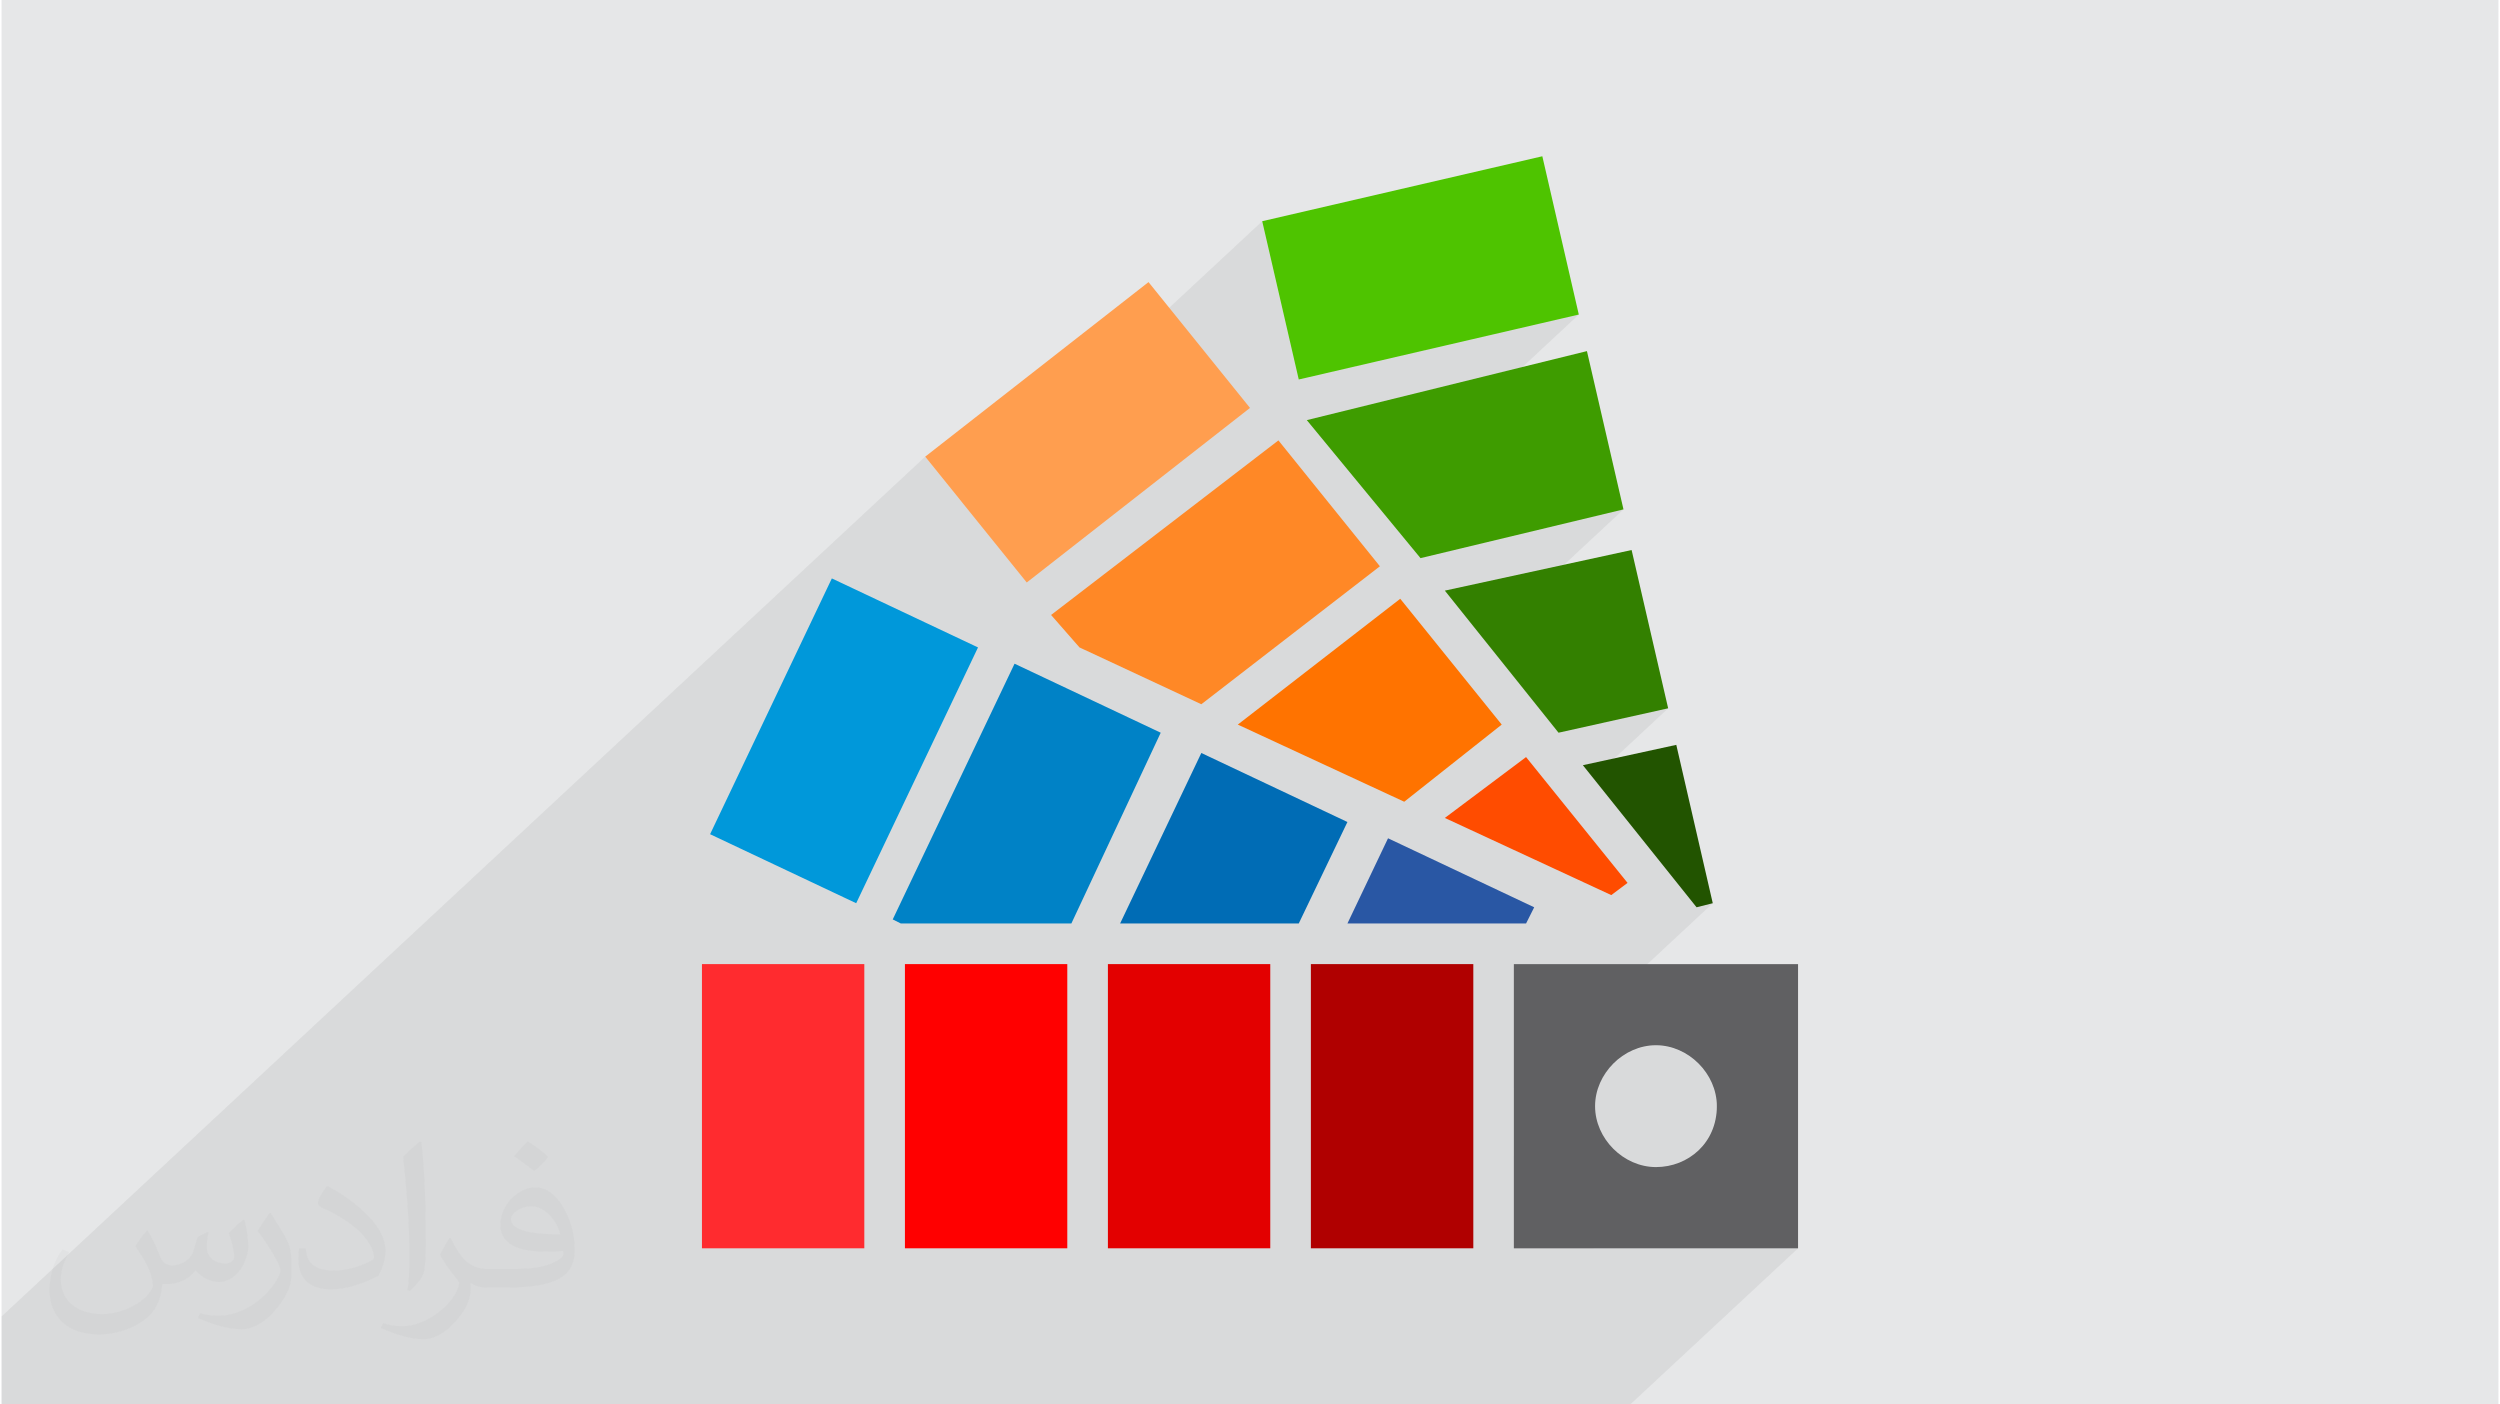
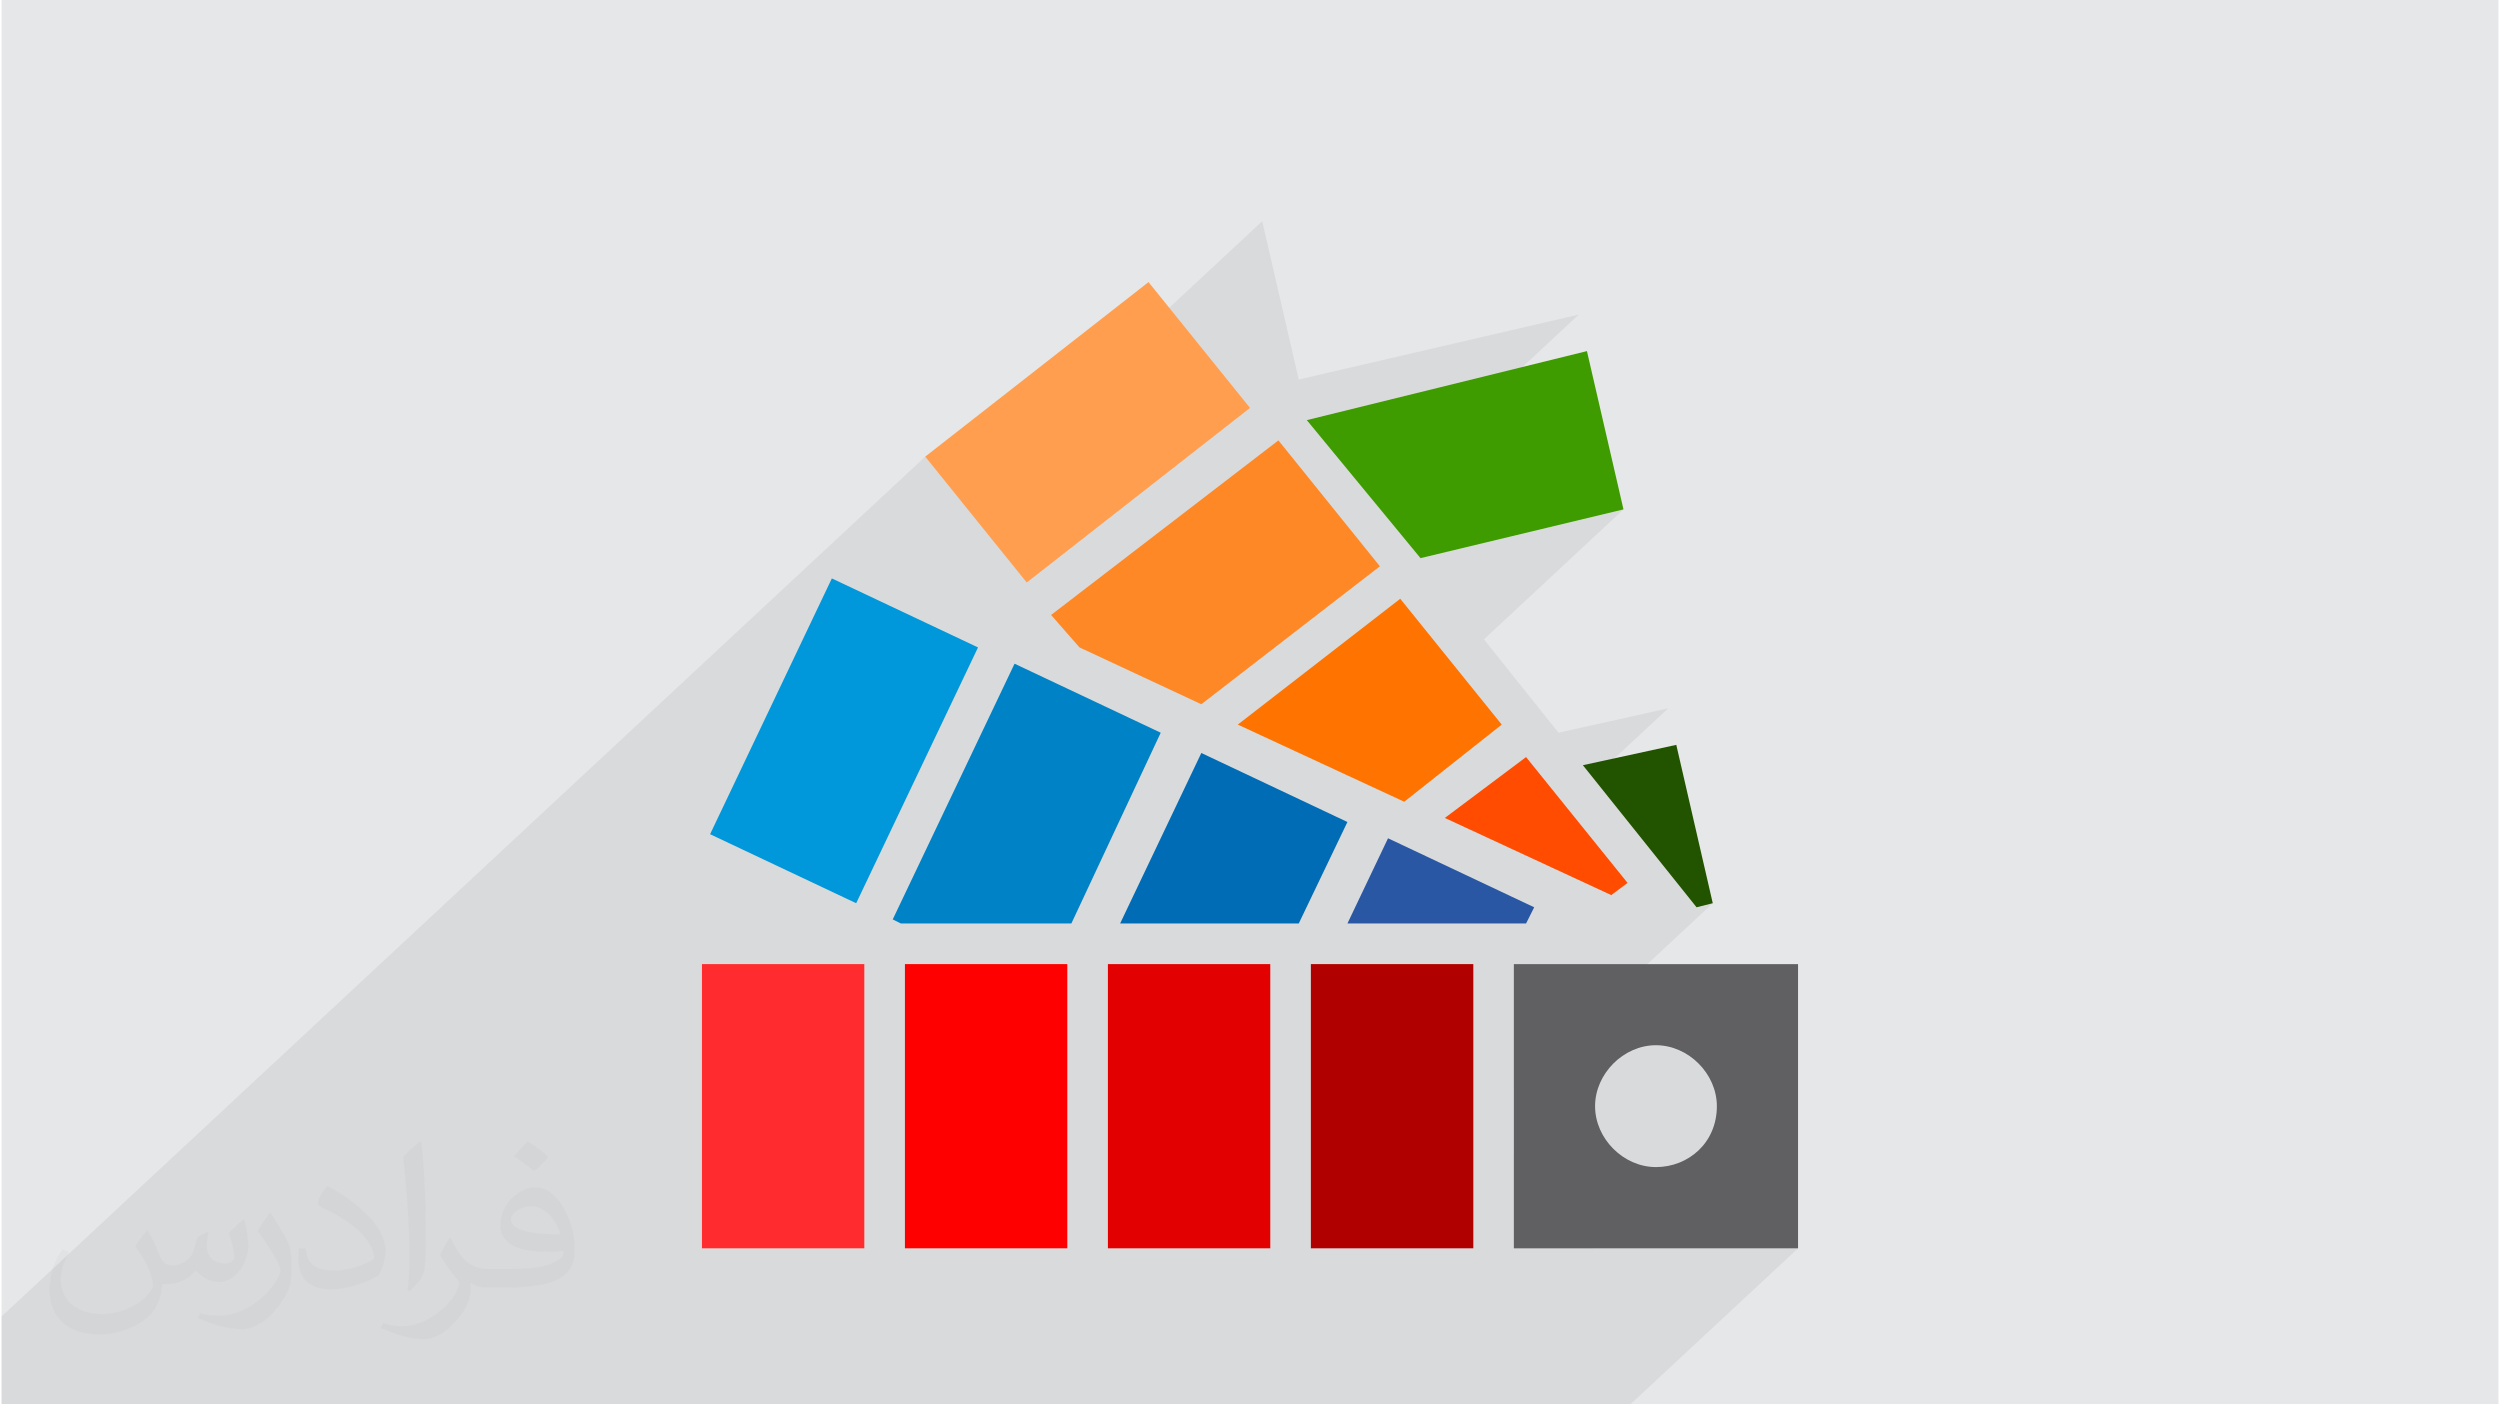
<svg xmlns="http://www.w3.org/2000/svg" xml:space="preserve" width="356px" height="200px" version="1.0" shape-rendering="geometricPrecision" text-rendering="geometricPrecision" image-rendering="optimizeQuality" fill-rule="evenodd" clip-rule="evenodd" viewBox="0 0 35600 20025">
  <g id="Layer_x0020_1">
    <g id="_2048018036048">
      <path fill="#E6E7E8" d="M0 0l35600 0 0 20025 -35600 0 0 -20025z" />
      <path fill="#373435" fill-opacity="0.078" d="M11910 20025l13 0 832 0 48 0 296 0 282 0 988 0 448 0 332 0 45 0 503 0 579 0 275 0 170 0 1038 0 328 0 504 0 578 0 718 0 416 0 2918 0 2393 -2227 -2918 0 1500 -1397 108 -126 82 -148 52 -168 18 -187 -18 -171 -52 -160 -82 -147 -108 -130 -130 -108 -147 -82 -161 -52 -170 -19 -170 19 -161 52 -147 82 -130 108 -1418 1320 0 -966 2836 -2640 -231 58 -1473 -1842 1068 -995 -1563 348 -1064 -1331 1990 -1853 -2894 695 -639 -777 2896 -2696 -3993 926 -521 -2257 -4291 3994 -514 -637 -13169 12259 0 497 0 618 0 140 1367 0 660 0 510 0 259 0 76 0 225 0 144 0 292 0 241 0 734 0 769 0 178 0 340 0 340 0 246 0 433 0 313 0 86 0 55 0 325 0 293 0 227 0 468 0 448 0 387 0 492 0 579 0 280 0 208 0 120 0 33 0 467 0 227 0 88 0z" />
      <path fill="red" d="M12880 17798l2315 0 0 -4052 -2315 0 0 4052z" />
      <path fill="#0082C6" d="M14443 9463l-1737 3646 116 58 2431 0 1274 -2720 -2084 -984z" />
      <path fill="#FF2B2F" d="M9986 17798l2315 0 0 -4052 -2315 0 0 4052z" />
      <path fill="#606062" d="M21562 13746l0 4052 4052 0 0 -4052 -4052 0zm2026 2894c-463,0 -868,-405 -868,-868 0,-463 405,-869 868,-869 463,0 868,406 868,869 0,521 -405,868 -868,868z" />
      <path fill="#0098DA" d="M13922 9231l-2084 -984 -1736 3647 2083 984 1737 -3647z" />
      <path fill="#B00000" d="M18668 17798l2316 0 0 -4052 -2316 0 0 4052z" />
      <path fill="#006CB5" d="M17106 10736l-1158 2431 2547 0 694 -1447 -2083 -984z" />
      <path fill="#E30000" d="M15774 17798l2315 0 0 -4052 -2315 0 0 4052z" />
      <path fill="#FF8826" d="M14964 8768l405 463 1737 810 2546 -1967 -1447 -1795 -3241 2489z" />
      <path fill="#FF7300" d="M21389 10331l-1447 -1794 -2316 1794 2373 1100 1390 -1100z" />
      <path fill="#2957A4" d="M21736 13167l116 -231 -2084 -984 -579 1215 2547 0z" />
      <path fill="#FF9E4F" d="M17800 5816l-1447 -1794 -3184 2489 1448 1794 3183 -2489z" />
      <path fill="#225400" d="M24167 12936l231 -58 -520 -2258 -1332 290 1621 2026z" />
      <path fill="#3E9C00" d="M20231 7958l2894 -695 -521 -2257 -3994 984 1621 1968z" />
-       <path fill="#4EC400" d="M22488 4485l-520 -2257 -3994 926 521 2257 3993 -926z" />
+       <path fill="#4EC400" d="M22488 4485z" />
      <path fill="#FF4C00" d="M23183 12588l-1447 -1794 -1158 868 2373 1100 232 -174z" />
-       <path fill="#338000" d="M22199 10447l1563 -348 -521 -2257 -2663 579 1621 2026z" />
      <path fill="#373435" fill-opacity="0.031" d="M2082 17547c68,104 112,203 155,312 32,64 49,183 199,183 44,0 107,-14 163,-45 63,-33 111,-83 136,-159l60 -202 146 -72 10 10c-20,77 -25,149 -25,206 0,170 146,234 262,234 68,0 129,-34 129,-95 0,-81 -34,-217 -78,-339 68,-68 136,-136 214,-191l12 6c34,144 53,287 53,381 0,93 -41,196 -75,264 -70,132 -194,238 -344,238 -114,0 -241,-58 -328,-163l-5 0c-82,101 -209,193 -412,193l-63 0c-10,134 -39,229 -83,314 -121,237 -480,404 -818,404 -470,0 -706,-272 -706,-633 0,-223 73,-431 185,-578l92 38c-70,134 -117,262 -117,385 0,338 275,499 592,499 294,0 658,-187 724,-404 -25,-237 -114,-348 -250,-565 41,-72 94,-144 160,-221l12 0zm5421 -1274c99,62 196,136 291,221 -53,74 -119,142 -201,202 -95,-77 -190,-143 -287,-213 66,-74 131,-146 197,-210zm51 926c-160,0 -291,105 -291,183 0,168 320,219 703,217 -48,-196 -216,-400 -412,-400zm-359 895c208,0 390,-6 529,-41 155,-39 286,-118 286,-171 0,-15 0,-31 -5,-46 -87,8 -187,8 -274,8 -282,0 -498,-64 -583,-222 -21,-44 -36,-93 -36,-149 0,-152 66,-303 182,-406 97,-85 204,-138 313,-138 197,0 354,158 464,408 60,136 101,293 101,491 0,132 -36,243 -118,326 -153,148 -435,204 -867,204l-196 0 0 0 -51 0c-107,0 -184,-19 -245,-66l-10 0c3,25 5,50 5,72 0,97 -32,221 -97,320 -192,287 -400,410 -580,410 -182,0 -405,-70 -606,-161l36 -70c65,27 155,46 279,46 325,0 752,-314 805,-619 -12,-25 -34,-58 -65,-93 -95,-113 -155,-208 -211,-307 48,-95 92,-171 133,-239l17 -2c139,282 265,445 546,445l44 0 0 0 204 0zm-1408 299c24,-130 26,-276 26,-413l0 -202c0,-377 -48,-926 -87,-1282 68,-75 163,-161 238,-219l22 6c51,450 63,972 63,1452 0,126 -5,250 -17,340 -7,114 -73,201 -214,332l-31 -14zm-1449 -596c7,177 94,318 398,318 189,0 349,-50 526,-135 32,-14 49,-33 49,-49 0,-111 -85,-258 -228,-392 -139,-126 -323,-237 -495,-311 -59,-25 -78,-52 -78,-77 0,-51 68,-158 124,-235l19 -2c197,103 417,256 580,427 148,157 240,316 240,489 0,128 -39,250 -102,361 -216,109 -446,192 -674,192 -277,0 -466,-130 -466,-436 0,-33 0,-84 12,-150l95 0zm-501 -503l172 278c63,103 122,215 122,392l0 227c0,183 -117,379 -306,573 -148,132 -279,188 -400,188 -180,0 -386,-56 -624,-159l27 -70c75,21 162,37 269,37 342,-2 692,-252 852,-557 19,-35 26,-68 26,-90 0,-36 -19,-75 -34,-110 -87,-165 -184,-315 -291,-453 56,-89 112,-174 173,-258l14 2z" />
    </g>
  </g>
</svg>